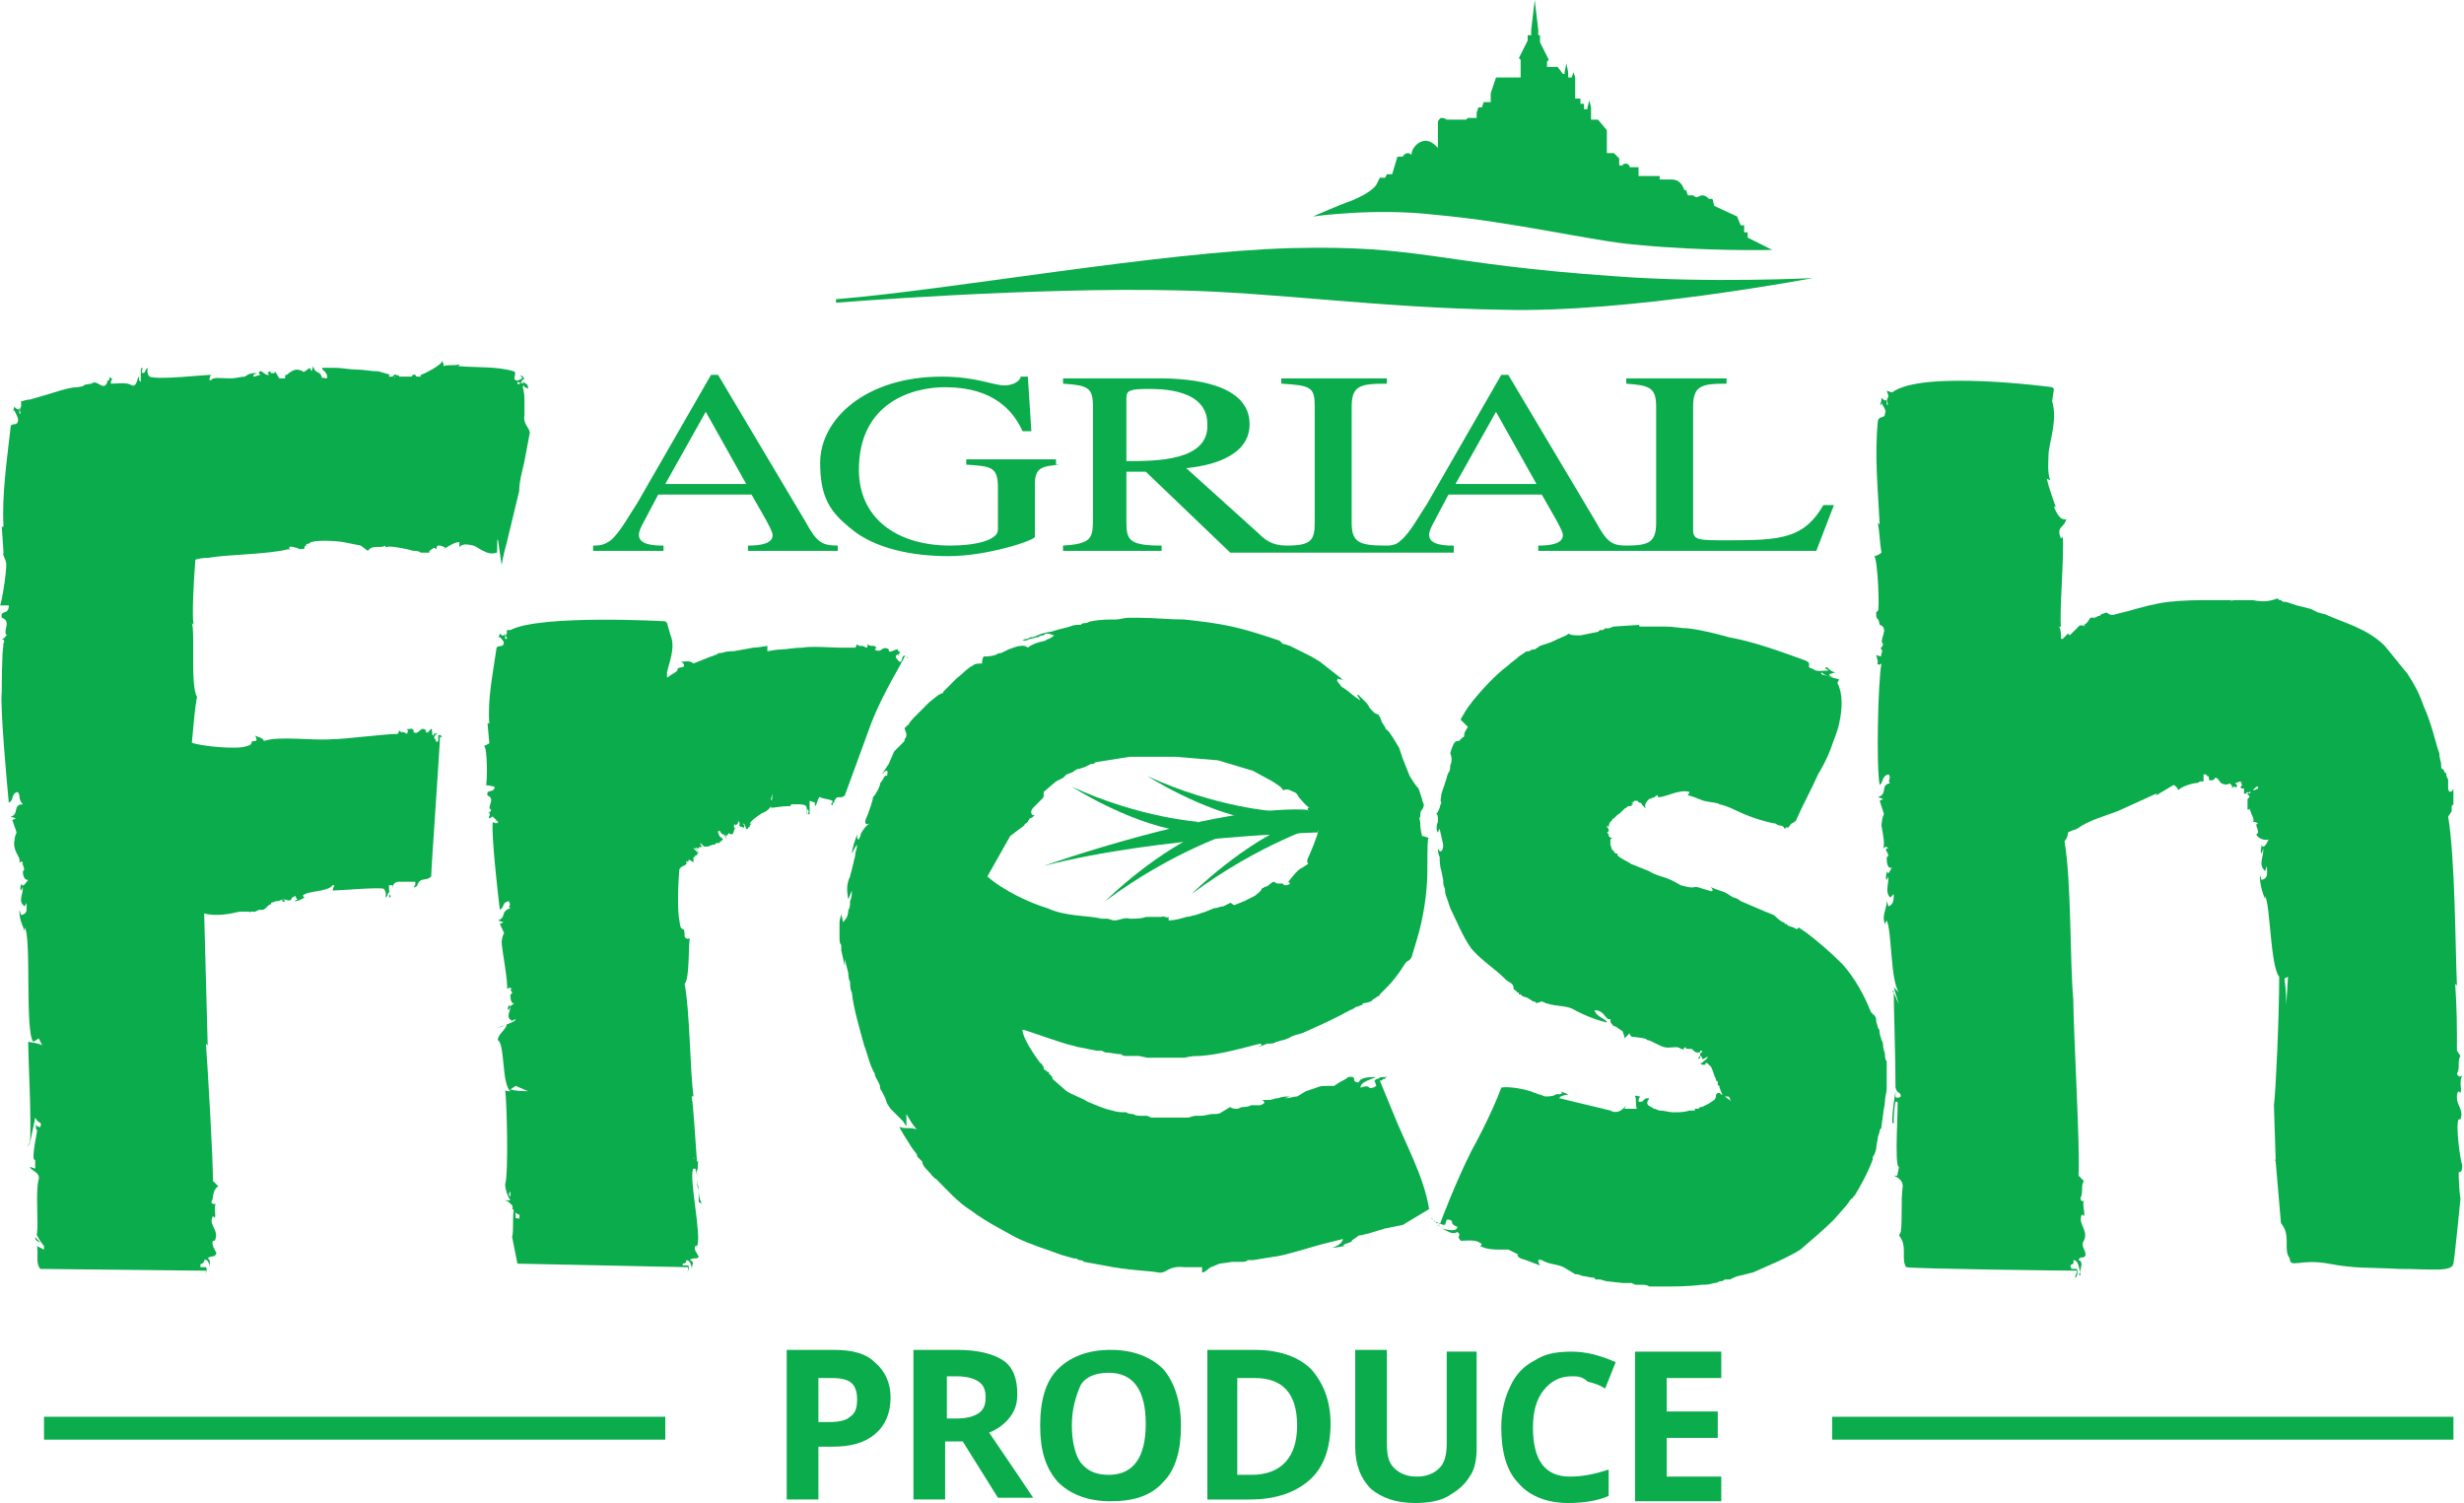
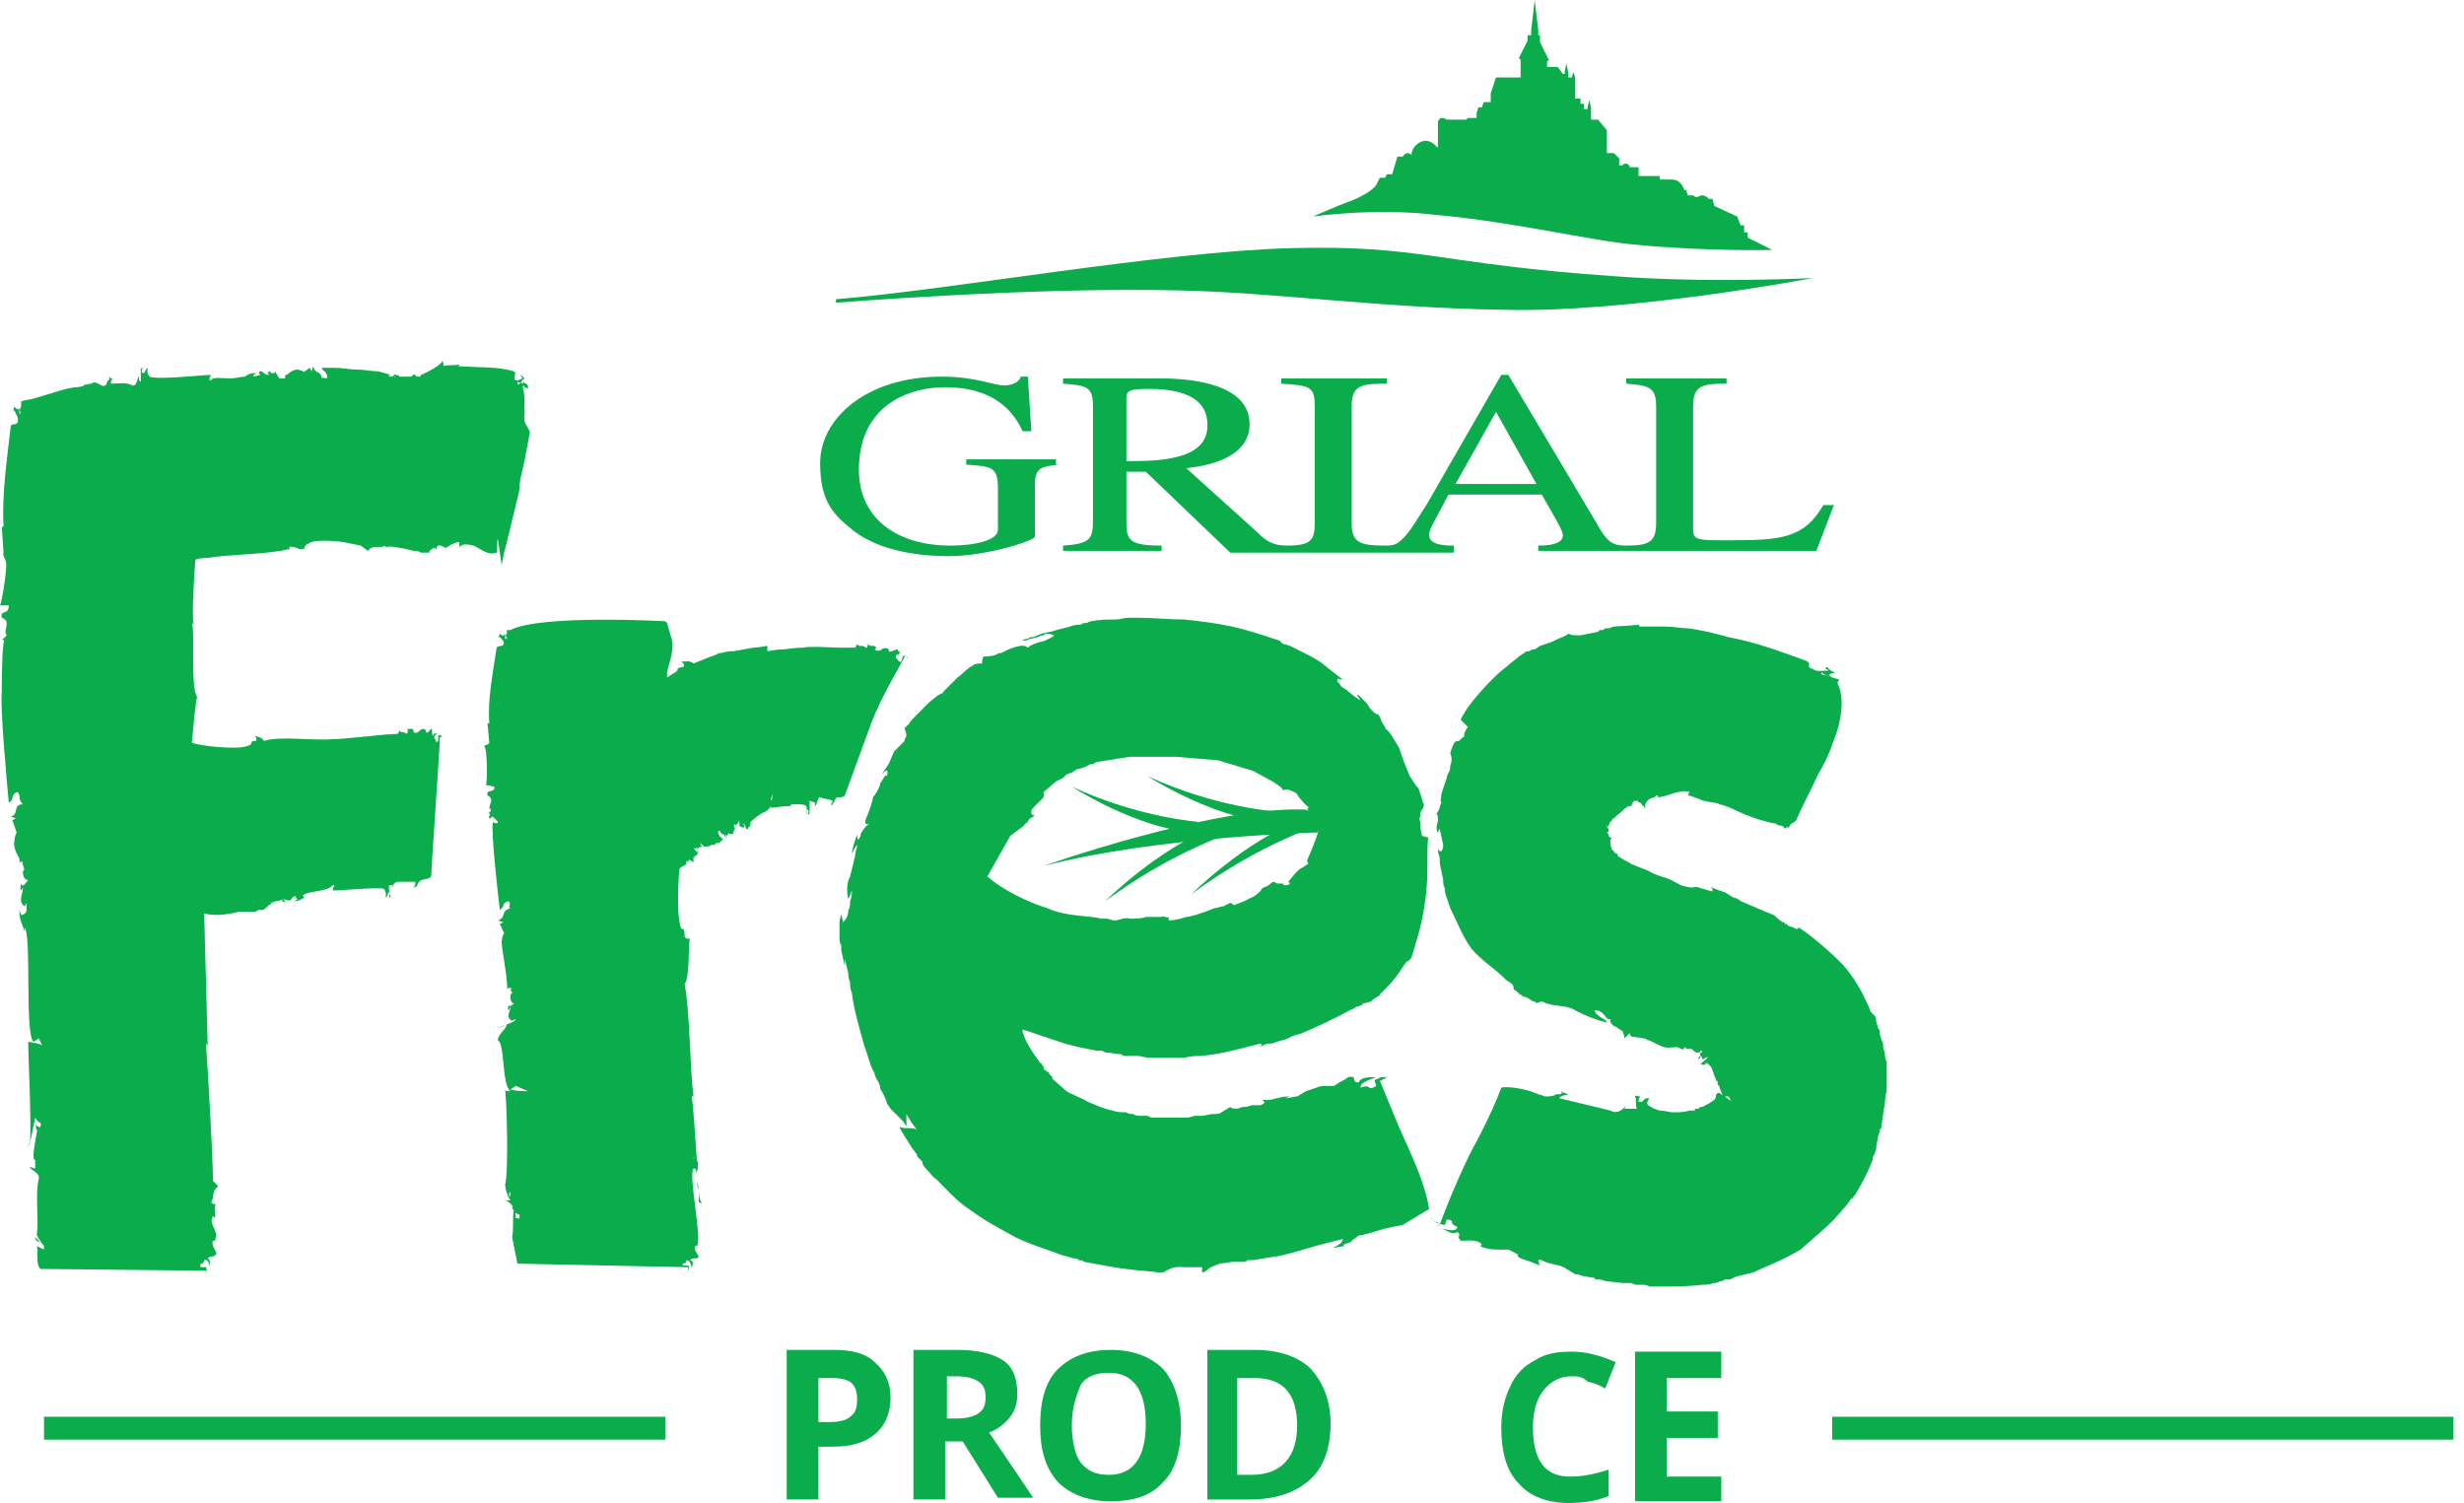
<svg xmlns="http://www.w3.org/2000/svg" version="1.1" id="Layer_1" x="0px" y="0px" viewBox="0 0 140 85.4" style="enable-background:new 0 0 140 85.4;" xml:space="preserve">
  <style type="text/css"> .st0{fill:#0AAC4B;} </style>
  <g>
    <g>
-       <path class="st0" d="M37.8,27.5l2.3-4.1l2.3,4.1H37.8z M47.6,31c-0.9,0-1.2-0.2-1.8-1.3l-5-8.4h-0.4l-4.2,7.3 c-0.4,0.6-1,1.7-1.5,2.1c-0.4,0.3-0.7,0.3-1,0.3v0.3h4V31c-0.4,0-1.4,0-1.4-0.6c0-0.2,0.1-0.4,0.2-0.6l0.9-1.7h5.3l0.8,1.4 c0.1,0.2,0.4,0.7,0.4,0.9c0,0.5-0.7,0.6-1.4,0.6v0.3h5.1V31z" />
      <path class="st0" d="M60.2,26.4c-0.9,0.1-1.4,0.1-1.4,1.1v3c0,0.2-2.7,1.1-4.9,1.1c-2,0-4.2-0.4-5.6-1.6c-1.1-0.9-1.7-1.7-1.7-3.7 c0-2.5,2.6-4.9,6.9-4.9c2,0,2.9,0.5,3.6,0.5c0.2,0,0.8-0.1,0.9-0.5h0.4l0.2,3.1h-0.5c-0.5-1.1-1.6-2.5-4.4-2.5 c-1.9,0-4.9,0.9-4.9,4.7c0,2.7,2.1,4.3,5.2,4.3c1.4,0,2.7-0.3,2.7-0.9v-2.4c0-1.2-0.4-1.2-1.8-1.3v-0.3h5.1V26.4z" />
      <path class="st0" d="M103.6,28.7c-1.1,1.9-2.4,2-5.4,2c-1.7,0-2,0-2-0.6v-7c0-1.2,0.5-1.3,1.9-1.3v-0.3h-5.7v0.3 c1.3,0.1,1.7,0.2,1.7,1.3v6.6c0,1.1-0.4,1.3-1.7,1.3c-0.8,0-1.1-0.2-1.7-1.3l-5-8.4h-0.4l-4.2,7.3c-0.4,0.6-1,1.7-1.5,2.1 C79.3,31,79,31,78.7,31c-1.5,0-1.9-0.2-1.9-1.3v-6.6c0-1.2,0.5-1.3,2-1.3v-0.3h-6v0.3c1.7,0.1,1.9,0.2,1.9,1.3v6.6 c0,1-0.2,1.3-1.6,1.3c-0.8,0-1.2-0.3-1.6-0.7l-4.1-3.7c1-0.1,3.6-0.5,3.6-2.5c0-2.3-3.3-2.6-5.1-2.6h-5.5v0.3 c1.4,0.1,1.7,0.2,1.7,1.3v6.4c0,1.1-0.1,1.4-1.7,1.5v0.3h5.6V31C64.2,31,64,30.7,64,29.7v-2.9l1.1,0l4.8,4.6h12.7V31 c-0.4,0-1.4,0-1.4-0.6c0-0.2,0.1-0.4,0.2-0.6l0.9-1.7h5.3l0.8,1.4c0.1,0.2,0.4,0.7,0.4,0.9c0,0.5-0.7,0.6-1.4,0.6v0.3h15.8l1-2.6 H103.6z M64,26.2v-3.6c0-0.4,0.2-0.5,1.2-0.5c0.8,0,3.4,0,3.4,2C68.7,26.2,65.7,26.2,64,26.2 M82.7,27.5l2.3-4.1l2.3,4.1H82.7z" />
      <path class="st0" d="M47.5,17c6.3-0.5,18.5-2.7,25.8-2.9c7.5-0.2,8.3,0.9,18.5,1.6c5.3,0.4,11.2,0.1,11.2,0.1s-10.5,2-17.6,1.8 c-7-0.1-13.1-1-18.5-1.1c-8.2-0.2-19.4,0.7-19.4,0.7V17z" />
      <path class="st0" d="M88.9,4.1l0.1-0.5l0.1,0.5v0.3l0.2,0l0.1-0.3l0.1,0.3v1.2h0.3v0.3H90v0.3h0.2V6.1l0.1-0.4l0.1,0.4v0.7l0.4,0 l0.5,0.6v1.3h0.4L92,9v0.4h0.2c0-0.1,0.1-0.1,0.2-0.1c0.1,0,0.2,0.1,0.2,0.2h0.5V10h0.1H94h0.3v0.2H95c0.4,0,0.6,0.3,0.7,0.6h0.1 l0.1,0.3h0.3c0,0,0.1,0.1,0.2,0.1c0,0,0,0,0,0c0,0,0,0,0,0c0.1,0,0.2-0.1,0.3-0.1c0.2,0,0.3,0.1,0.4,0.2h0.2l0.1,0.4l1.3,0.6 l0.2,0.5h0.2v0.4h0.2v0.3l0.2,0.1l1.2,0.6c0,0-3.7,0.1-7.8-0.3c-2.4-0.2-6.9-1.3-11.4-1.7c-3.4-0.4-6.9,0.1-6.9,0.1 s1.6-0.7,2.2-0.9c1.2-0.5,1.4-0.9,1.4-0.9l0.2-0.4h0.3l0.1-0.2h0.3l0.3-1h0.3c0,0,0.1-0.2,0.3-0.2c0.1,0,0.2,0.1,0.2,0.1 c0,0,0,0,0,0c0-0.4,0.4-0.8,0.8-0.8c0.2,0,0.4,0.1,0.6,0.3c0.1,0.1,0.1,0.1,0.1,0.1V6.9c0,0,0.1-0.2,0.2-0.2 c0.2,0,0.3,0.1,0.3,0.1l1.1,0l0.1-0.1h0.5V6.4l0.1-0.3h0.2l0.1-0.3h0.4V5.3l0.3-0.9h1.4v-1l-0.1-0.1l0.5-1V2h0L87,2V1.7L87.2,0 l0.2,1.7V2l0.1,0h0v0.4l0.5,1l-0.1,0.1v0.3h0.6l0.3,0.4H88.9z" />
      <path class="st0" d="M30.1,24.6l-0.3,1.6c-0.1,0.5-0.3,1.1-0.3,1.7l-0.7,2.9c-0.2,0.7-0.3,1.3-0.3,1.3l-0.2-1.4 c-0.1-0.3,0,0.9-0.1,0.7c-0.5,0.2-1-0.3-1.3-0.4c-0.1,0-0.6-0.2-0.8,0.1v-0.3c-0.3,0-0.7,0.3-0.9,0.4l0.1-0.1 c-0.1,0-0.5-0.3-0.5,0.1c-0.2-0.1-0.1-0.1-0.4,0.1v0.1h-0.5c-0.1-0.1-0.3-0.1-0.4-0.1l-0.4-0.1c-0.5-0.1-1-0.2-1.2-0.1V31 c-0.3,0.2-0.7-0.1-1,0.3L20.5,31l-1-0.2c-0.7-0.1-1.5-0.1-1.8,0c-0.1,0-0.1,0.1-0.2,0.1c-0.1,0-0.1,0-0.1,0.1 c-0.1,0-0.1,0.1-0.1,0.1c0,0.1,0,0.1-0.3,0.1c-0.1-0.1-0.7-0.2-0.5-0.1c-0.2-0.1,0.1,0.3-0.1,0.1c-1.1,0.3-3.5,0.3-4.6,0.5 c-0.1,0-0.4,0-0.7,0.1c-0.1,1.3-0.2,3.2-0.1,3.7l-0.1-0.1c0.2,0.5-0.1,3.6,0.3,4.2c-0.1,0.4-0.2,1.5-0.3,2.6 c0.5,0.2,2.6,0.4,3.1,0.2c0.5-0.1,0.1-0.3,0.5-0.3c0.1,0,0.1-0.1,0-0.3c0.2,0.1,0.4,0.1,0.5,0.3c0.9-0.3,2.8,0,3.9-0.1 c0.7,0,3-0.3,3.7-0.3l0.1-0.2c0.1,0.2,0.2,0,0.4,0.2c0.1-0.1,0.1-0.2,0-0.3c0.1,0.1,0.3-0.1,0.4,0.1v0.1c0.3,0.2,0.4-0.4,0.7-0.1 v0.1c0.1,0.1,0.2-0.1,0.3-0.2c0.1,0.1,0,0.3,0.1,0.4c0.1-0.2,0.1-0.1,0.3-0.1c-0.1,0-0.3,0.1-0.2,0.3c0.1-0.1,0,0.3,0.2,0.1v-0.3 c0.1-0.1,0.2,0,0.2,0.1c0,0-0.1,0-0.1-0.1c0,0.6-0.5,7.5-0.5,8c-0.3,0.3-0.6,0-0.8,0.5c0.1,0.1-0.2,0-0.1,0.2 c0-0.1-0.1-0.1-0.1-0.1c0.1-0.1,0.1-0.1,0.1-0.3h-0.9c-0.1,0-0.2,0-0.3,0.1c-0.1,0.1-0.1,0.3-0.1,0.3v-0.2h-0.2 c0,0.2,0,0.5,0.1,0.6c0,0.1-0.1,0.1-0.1,0.1c0-0.1,0.1-0.2,0-0.3c-0.1,0,0,0.2-0.2,0.3c0,0,0.1-0.3-0.1-0.5 c-0.3-0.1-2.5,0.1-2.9,0.1c0,0,0-0.1,0.1-0.3h-0.1c-0.3,0.4-1.5,0.3-1.7,0.6l0.1,0.1c-0.2,0.1-0.3,0.2-0.6,0.2l0.2-0.1 c-0.1-0.1-0.1-0.1-0.1-0.2l-0.2,0.1c-0.1,0.3-0.3,0.1-0.5,0.1l0.1,0.1c-0.1,0.1-0.1,0-0.2,0c0.1-0.1,0.1-0.1,0.1-0.1l-0.3,0.1 h-0.1l-0.3,0.1v0.1c-0.1-0.1-0.3,0.3-0.5,0.3h-0.2l-0.2,0.1h-0.3v0.1c0,0,0-0.1-0.1-0.1h-0.5c-0.4,0.1-1.3,0.3-2,0.1l0.2,7.5 l-0.1-0.1c0.1,1.3,0.4,6.5,0.4,7.8l0.3,0.3C12,67.7,12.2,68,12,68.3c0.1,0.2,0.3,0.1,0.3,0c-0.2,0.3,0,0.7-0.1,0.9l-0.1-0.1 c-0.3,0.5,0.4,0.8,0.1,1.4h-0.1c-0.1,0.2,0.1,0.5,0.2,0.7c-0.1,0.3-0.3,0.1-0.5,0.3c0.2,0.1,0.1,0.3,0.1,0.5 c0-0.2-0.1-0.5-0.3-0.4c0,0.3-0.3,0.1-0.2,0.4h0.3c0.1,0.1,0,0.4-0.1,0.5c0.1-0.1,0.1-0.2,0.1-0.3c-0.6,0-8.8-0.1-9.4-0.1 c-0.3-0.3-0.1-0.9-0.2-1.3L2.5,71v-0.2c-0.1-0.1-0.5-0.7-0.4-0.7C2.2,69.4,2,67.7,2.2,67c0.1-0.4-0.5-0.5-0.5-0.7l0.3,0.1v-0.5 C1.7,66,2.2,64,2.1,64.2c-0.1,0,0-0.1-0.1-0.3c0.1,0.1,0.3,0.2,0.3,0.1c0.1-0.3-0.1-0.1-0.3-0.5c0,0.1-0.2,0.9-0.3,1.5 c0.1-1.3-0.1-5-0.1-5.8c0.1,0,0.7,0.1,0.8,0.2l-0.2-0.4l-0.3,0.2c-0.5-0.5-0.1-6-0.5-6.5v0.2c-0.2-0.5-0.3-0.7-0.3-1.2l0.1,0.3 c0.4-0.1,0.3-0.3,0.3-0.7l-0.1,0.2c-0.4-0.3-0.1-0.6-0.1-1.1l-0.1,0.2c-0.1-0.1,0-0.3,0-0.4c0.1,0.3,0.3-0.1,0.4-0.2 c-0.3,0-0.3-0.4-0.3-0.5c0.2-0.1-0.1-0.4,0-0.5c-0.1-0.1-0.1,0-0.2,0c0.1-0.3-0.3-0.5-0.3-1.1c0.1-1,0.3-0.1-0.1-1.3l0.2-0.1 l-0.3-0.1c0.5-0.1,0.1-0.7,0.7-0.7C1,45.4,1.2,45.2,1,45c-0.4,0.1-0.2,0.5-0.5,0.6c-0.1-1-0.5-5.4-0.4-6.3c0,0.1,0-2.4,0.1-2.6 H0.2c-0.1-0.1,0.2-0.3-0.1-0.4c0.2,0,0.2-0.2,0.3-0.2c-0.3-0.2,0.3-0.8-0.3-1c-0.1-0.5,0.4-0.1,0.4-0.7H0c0.1-0.1,0.5-2.6,0.3-2.5 c0.1,0-0.2-0.4-0.1-0.5l-0.1-1.5c0,0,0,0.1,0.1,0c-0.1-1.8,0.2-3.8,0.4-5.6C0.6,24,0.9,24.2,1,24c0.1-0.2-0.1-0.5-0.2-0.7 c-0.1,0.1-0.1,0.1-0.1,0.1c0.1-0.1,0.1-0.3,0.1-0.3c0.1,0.1,0.3,0.3,0.3,0v0.4c0.2,0-0.1-0.1,0.1-0.4v-0.3c0.1,0,0.3-0.1,0.5-0.1 l0.7-0.2c0.7-0.2,1.5-0.5,2-0.5c0.7-0.1,0-0.1,0.8-0.2c0.3-0.3,0.7,0.5,0.9-0.1c-0.1-0.1,0.2,0,0.1-0.3c0.1,0.1,0.1,0.1,0.2,0.1 c-0.1,0.1-0.1,0.2-0.1,0.3c0.4,0,0.9-0.1,1.2,0.1c0.3,0.1,0.3-0.5,0.4-0.5v0.2L8,21.7C8,21.4,8,21.1,8,21c0-0.1,0.1-0.1,0.1-0.1 c0,0.1-0.1,0.2,0,0.3c0.2,0,0.1-0.2,0.3-0.3c0,0-0.1,0.3,0.1,0.5c0.5,0.2,3-0.1,3.5-0.1c0,0-0.1,0.1-0.1,0.3H12 c0.1-0.2,0.6-0.1,1.1-0.1c0.3,0,0.6-0.1,0.8-0.1c0.3-0.2,0.4-0.2,0.7-0.2l-0.2,0.1v0.1c0.1,0,0.3-0.1,0.4-0.1l-0.1-0.1 c0.1-0.3,0.3,0.1,0.5,0.1h0.1l-0.1-0.1c0.1-0.1,0.1-0.1,0.2-0.1c-0.1,0.1,0,0.1,0.1,0.1h0.1c0-0.3,0.2,0.3,0.3,0.3h0.3v-0.2 c0.1,0.1,0.3-0.3,0.7-0.3c0.6,0.1,0.1,0.3,0.7-0.1l0.1,0.2l0.1-0.3c0.1,0.5,0.4,0.2,0.5,0.7c0.1-0.1,0.1,0,0.2,0 c0.1,0,0.1-0.1,0.1-0.1c-0.1-0.4-0.3-0.3-0.3-0.5h0.8c0.3,0,0.8,0.1,1.2,0.1c0.4,0,0.8,0.1,1.2,0.1l0.7,0.2c-0.1,0-0.1,0-0.1,0.1 h0.2l0.1-0.1c0.1-0.1,0.1,0.1,0.2,0l0.1,0.1h0.7c0-0.1,0.1-0.1,0.1-0.1c0.1-0.1,0.1,0.1,0.2,0.1h0.2v-0.1c0.1,0,1.3-0.6,1.2-0.8 c0.1,0.1,0.1,0.2,0.1,0.3c0.3-0.1,0.6,0,0.9-0.1c0,0.1-0.1,0.1-0.1,0.1c1.1,0.1,2.2,0,3.2,0.3c0.2,0.1-0.1,0.4,0.1,0.5 c0.1,0.1,0.3-0.1,0.4-0.1c-0.1-0.1-0.1-0.1-0.1-0.2l0.2,0.2c-0.1,0.1-0.3,0.2-0.1,0.3l-0.3-0.1c0,0.3,0.1,0,0.3,0.1h0.1l-0.1,0.2 c0.1,0.3,0.1,0.6,0.1,1v0.6C29.7,24.1,30.1,24.3,30.1,24.6 M1,48.9L1,48.9L1,48.9z M1.6,65.2L1.6,65.2C1.6,65.4,1.6,65.4,1.6,65.2 M1.6,65.2c0-0.1,0-0.2,0.1-0.3C1.6,65.1,1.6,65.2,1.6,65.2 M2,70.3c0.1,0.1,0.2,0.2,0.3,0.3C2,70.5,2,70.4,2,70.3 M22.4,21.5 c0-0.1,0.1-0.1,0.1-0.1C22.4,21.4,22.4,21.4,22.4,21.5 M29.8,22l-0.1-0.3c0.1,0,0.1,0.1,0.2,0.1c0.1,0.1,0.1,0.1,0.1,0.3 C29.9,22,29.8,22,29.8,22" />
      <path class="st0" d="M28.8,58.2L28.8,58.2c0.3-0.1,0.5-0.2,0.5-0.3L29.1,58c-0.4-0.2-0.1-0.5-0.1-0.8l-0.1,0.2 c-0.1-0.1,0-0.2,0-0.3c0.1,0.2,0.2-0.1,0.4-0.1c-0.3,0.1-0.3-0.3-0.3-0.5c0.3-0.1-0.2-0.3,0.1-0.3c-0.1-0.1-0.2-0.1-0.3,0 c0.1-0.3-0.3-2.3-0.3-2.7c0.1-0.8,0.3-0.1-0.1-1l0.2-0.1l-0.3-0.1c0.5-0.2,0.1-0.5,0.7-0.7c-0.2-0.1,0.1-0.1-0.1-0.4 c-0.4,0.1-0.2,0.3-0.5,0.5c-0.1-0.8-0.5-4.3-0.4-5c0.1,0.1,0.3,0.1,0.3,0L28,46.4c-0.1,0-0.1,0.1-0.2,0.1 c-0.1-0.1,0.2-0.3-0.1-0.3c0.1,0,0.2-0.1,0.2-0.2c-0.3-0.1,0.3-0.6-0.2-0.8c-0.1-0.4,0.4-0.1,0.4-0.5l-0.5-0.1 c0.1,0,0.1-2.2-0.1-2.2c0.1-0.1,0.3-0.1,0.3-0.2l-0.1-1.1h0.1c-0.1-1.4,0.2-2.8,0.4-4.2c0-0.3,0.4-0.1,0.4-0.3 c0.1-0.1-0.1-0.3-0.2-0.4c-0.1,0-0.1,0.1-0.1,0.1l0.1-0.3c0.1,0.1,0.2,0.2,0.3,0v0.3c0.3,0-0.1-0.1,0.1-0.3v-0.2H29 c1.7-0.9,8.8-0.5,8.8-0.5l0.1,0.1l0.2,0.7c0.3,0.7-0.1,1.6-0.2,2.1v0.3l0.3-0.2c0.6-0.3,0-0.3,0.6-0.4c0.1,0,0.1-0.2-0.1-0.3 c0.2,0,0.5-0.1,0.7,0.1l0.5-0.2l0.5-0.2c0.1,0,0.2-0.1,0.3-0.1c0.1-0.1,0.2-0.1,0.3-0.1c0.3-0.1,0.5-0.1,0.7-0.1l1.1-0.2 c0.3,0,0.7-0.1,0.8-0.1V37c0.1,0,0.5-0.1,0.8-0.1c0.3,0,0.7-0.1,1.2-0.1c0.4-0.1,1.8,0,2.1,0h0.9l0.1-0.2c0.1,0.1,0.1,0.1,0.2,0.1 c0.1,0,0.2,0,0.3,0.1c0.1,0,0.1-0.1,0.1-0.2c0.1,0.1,0.2,0.1,0.3,0.1c0.1,0,0.1,0,0.2,0.1l-0.1,0.1c0.1,0.1,0.3,0.1,0.4,0 c0.1-0.1,0.3-0.1,0.4,0v0.1c0.1,0.1,0.3-0.1,0.5-0.1c0.1,0.1-0.1,0.3,0.1,0.4C50.9,37,51,37,51.1,37c0,0.1,0.1,0.1,0.1,0.1h-0.1 c0,0,0,0.1-0.1,0.1c-0.1,0-0.1,0.1-0.1,0.2c0.1,0,0.1,0.1,0.1,0.1l0.1,0.1h0.1l0.1-0.3c0.1-0.1,0.1,0,0.2,0l0.1,0.1h0.1 c0,0.1,0.1,0.1,0.1,0.1s-0.1,0-0.1-0.1h-0.1c-0.1,0-0.1-0.1-0.1-0.1h-0.1c-0.1,0.3-1.2,2-1.9,3.8l-1.5,4.1 c-0.1,0.1-0.2,0.1-0.3,0.1h-0.1c-0.1,0-0.1,0.1-0.2,0.2c0.1,0.1-0.1,0-0.1,0.3c0-0.1-0.1-0.1-0.1-0.1c0.1-0.1,0.1-0.1,0.1-0.2 c-0.2-0.1-0.5-0.1-0.7-0.2c-0.1-0.1-0.2,0.5-0.3,0.5v-0.2L46,45.5v0.7c0,0.1,0,0-0.1,0.1c0-0.1,0.1-0.2,0-0.3 c-0.1,0,0,0.1-0.1,0.3c0-0.1,0.1-0.3,0-0.5c-0.1-0.1-0.3-0.1-0.5-0.1h-0.3c-0.1,0,0,0-0.1,0.1c-0.5,0-0.9,0.1-1.1,0.1 c0-0.1,0.1-0.7,0.1-0.8l-0.1,0.3l0.1,0.2c-0.1,0.3-0.3,0.5-0.6,0.6c-0.3,0.2-0.6,0.4-0.7,0.6h0.1l-0.1,0.1v0.1 c-0.1,0-0.1,0-0.1,0.1c-0.1,0-0.1,0-0.2,0.1l0.1-0.1c-0.1-0.3-0.1-0.3-0.2-0.3l0.1,0.1c0,0.1-0.1,0.2-0.1,0.1 c-0.1,0-0.1-0.1-0.1,0l0.1,0.1C42,46.9,42,46.9,42,46.9c0.1-0.2-0.1-0.2-0.1-0.4c0.1,0.3,0,0.3-0.1,0.4c-0.1-0.2-0.1,0.1-0.1,0.1 c0.1,0.1,0.1,0.1,0.1,0.1c-0.1-0.1-0.1,0.3-0.2,0.3c-0.3,0-0.1-0.2-0.3,0.1l-0.1-0.1l0.1,0.3c-0.1-0.2-0.2-0.3-0.2-0.3 c-0.1,0-0.1,0-0.2-0.2c0,0.1-0.1-0.1-0.1,0.1c0.1,0.3,0.1,0.2,0.3,0.4c0,0-0.1,0-0.1,0.1c-0.1,0-0.1,0-0.1,0.1h-0.2 c-0.1,0.1-0.1,0.1-0.2,0.1c-0.1,0-0.2,0.1-0.3,0.1h-0.2l-0.2-0.2v0.1l0.1,0.1c0,0.1-0.1-0.1-0.1,0.1c0-0.1-0.1-0.1-0.1-0.1 c0.1,0.1,0,0.1-0.1,0.1c-0.1-0.1-0.1,0,0.1,0.2c0,0.1-0.2-0.3-0.3-0.2l0.3,0.3c-0.1,0-0.1,0-0.1,0.1h-0.1c0,0.1,0,0.1-0.1,0.1v0.3 l-0.3-0.2c0.1,0.1,0.1,0.1,0,0.1v0.1l-0.1-0.1L39,49.1c-0.1,0.1-0.3,0.1-0.4,0.3c-0.1,1.2-0.1,2.4,0,2.9c0.1,0.9,0.3,0.1,0.3,0.9 c0,0.1,0.2,0.2,0.3,0.1c-0.1,0.3,0,2.3-0.3,2.6c0.3,1.6,0.3,4.8,0.5,6.4h-0.1c0.1,0.6,0.2,2.3,0.3,3.7c0.1,0,0.1-0.1,0.1-0.1 c-0.1,0.2,0,0.5-0.1,0.6V67c0-0.2,0-0.4-0.1-0.6h-0.1c-0.3,0.4,0.5,3.9,0.2,4.4h-0.1c-0.1,0.2,0.1,0.4,0.2,0.6 c-0.1,0.2-0.3,0-0.5,0.2c0.3,0.1,0.1,0.3,0.1,0.5c0-0.2-0.1-0.5-0.3-0.5c0,0.3-0.3,0.1-0.2,0.3h0.3c0.1,0.1,0,0.4-0.1,0.4 c0.1,0,0.1-0.1,0.1-0.3c-0.6,0-9.2-0.2-9.7-0.2l-0.3-1.5c0.1-0.5,0-1.1,0.1-1.6l-0.1-0.3c0,0.1,0.1,0.1,0.1,0.2v0.1 c0.1,0.2,0.1,0.3,0.1,0.5c0.1,0,0.2,0.1,0.2,0c0.1-0.3-0.1-0.1-0.3-0.4c0,0,0-0.1-0.1-0.1c0.1-0.2-0.1-0.3-0.2-0.4 c-0.1-0.1-0.3-0.1-0.3-0.1H29c-0.2-0.3-0.3-0.7-0.3-0.9c0.2-0.6,0.1-4.7,0-5.4c0,0.1,0.1,0.1,0.3,0.1c-0.5-0.4-0.3-2.6-0.7-2.9 v0.1C28.2,58.8,28.7,58.6,28.8,58.2c-0.2,0.1-0.4,0.2-0.5,0.2L28.8,58.2z M29,68v-0.3C28.9,67.8,28.9,67.9,29,68 M29,61.9 c0.3,0.1,0.8,0.1,1,0.1l-0.7-0.3L29,61.9z M39.4,65.8c0.1,0.1,0.1,0.1,0.1,0.1C39.4,65.8,39.4,65.7,39.4,65.8 M39.7,67.6 c0-0.2-0.1-0.3-0.1-0.6C39.6,67.2,39.6,67.4,39.7,67.6 M39.7,67.6c0,0.4,0.1,0.7,0.2,0.8l-0.2-0.1V67.6z M39.9,68.4L39.9,68.4 C39.9,68.4,39.9,68.4,39.9,68.4 M41.6,46.9L41.6,46.9L41.6,46.9z" />
      <path class="st0" d="M81.1,49.5c0,1.1-0.2,2.6-0.6,3.9c-0.1,0.3-0.2,0.7-0.3,1c-0.2,0.3-0.2,0.1-0.4,0.4c-0.3,0.5-0.7,1-1,1.3 l-0.3,0.3c0,0-0.1,0.1-0.1,0.1c0,0.1-0.1,0.1-0.1,0.1L78,56.8l-0.1,0.1c-0.3,0.1-0.4,0.1-0.4,0.1s-0.1,0-0.1,0.1 c-0.1,0-0.2,0.1-0.3,0.1c-0.1,0-0.1,0.1-0.4,0.2c-0.9,0.5-1.8,0.9-2.7,1.3c-0.3,0.1-0.5,0.1-0.8,0.3c-0.1,0-0.2,0.1-0.3,0.1 c-0.1,0-0.3,0.1-0.4,0.1c-0.1,0.1-0.3,0.1-0.5,0.1l-0.5,0.2c0.1-0.1,0.3-0.1,0.1-0.2c-1.2,0.3-2.2,0.6-3.4,0.7 c-0.3,0-0.5,0-0.9,0.1h-2.1l-0.5-0.1h-0.7c-0.1,0-0.2,0-0.3-0.1c-0.3,0-0.6-0.1-0.9-0.1l-0.2-0.1h-0.3l-0.5-0.1l-0.5-0.1 c-0.1,0-0.3-0.1-0.4-0.1c-0.5-0.1-2.4-0.8-2.8-0.9c0,0-0.1,0.4,1,1.9c0.1,0,0.1,0.1,0.1,0.1c0.1,0.1,0.1,0.1,0.1,0.2 c0,0,0,0.1,0.1,0.1c0,0,0.1,0.1,0.1,0.1c0.1,0,0.1,0,0.1,0.1l0.1,0.1c0.1,0.1,0.1,0.1,0.1,0.2l0.8,0.7c0.3,0.2,0.9,0.4,1.2,0.6 c0.5,0.2,0.9,0.4,1.4,0.5c0.3,0.1,0.5,0.1,0.8,0.1c0.1,0.1,0.3,0.1,0.4,0.1c0.1,0.1,0.3,0.1,0.5,0.1h0.2c0.1,0,0.1,0,0.3,0.1h2.1 c0.1,0,0.3-0.1,0.4-0.1h0.3c0.3,0,0.5-0.1,0.7-0.1c0.2,0,0.4,0,0.5-0.1l0.5-0.3c0.1,0.1,0.3,0.1,0.4,0.1c0.1,0,0.2-0.1,0.3-0.1 c0.1,0,0.3,0,0.5-0.1h0.5c0.3-0.1,0.3-0.2,0.1-0.3h0.4c0.2,0,0.3-0.1,0.5-0.1c0.3-0.1,0.5-0.1,0.7-0.1L73,62.4 c0.3,0,0.5-0.1,0.7-0.1l0.5-0.3l0.6-0.2c0.2-0.1,0.4-0.1,0.7-0.1h0.3l0.3-0.2c0.2-0.1,0.4-0.2,0.5-0.3c0.6-0.1,0.1,0.3,0.6,0.3 c0.1-0.3,0.6-0.3,1-0.3c-0.5,0.2-0.9,0.3-0.9,0.6c0.3-0.1,0.4-0.1,0.5,0c0,0,0.1,0.1,0.4-0.1l-0.1-0.3c0.1-0.1,0.1-0.1,0.2-0.1 c0.1-0.1,0.2-0.1,0.3-0.1h0.1c0.1,0,0.1-0.1,0.1,0c0,0-0.1,0-0.1,0.1h-0.1c-0.1,0.1-0.1,0.1-0.2,0.1l0.7,1.7 c0.7,1.8,1.8,3.7,2.1,5.6l-1.5,0.9l-1,0.2l-1,0.3c-0.1,0-0.3,0.1-0.5,0.1c-0.1,0.1-0.3,0.2-0.4,0.3c0.1,0.1-0.7,0.2-0.4,0.3 c-0.1,0-0.5,0.1-0.7,0.1c0.3-0.1,0.6-0.3,0.6-0.5l-1.2,0.3c-0.4,0.1-2.3,0.7-2.7,0.7l-1.2,0.2h-0.3c-0.1,0.1-0.3,0.1-0.3,0.1H70 l-0.7,0.1L68.8,72c-0.2,0.1-0.3,0.3-0.5,0.3v-0.3h-1c-1-0.1-1,0.4-1.5,0.3c-0.5-0.1-1.6-0.1-3.1-0.4l-1.1-0.2 c-0.1-0.1-0.2-0.1-0.3-0.1c-0.1-0.1-0.2-0.1-0.3-0.1l-0.7-0.2c-0.8-0.3-1.8-0.6-2.6-1c-0.9-0.5-1.7-0.9-2.5-1.5 c-0.8-0.5-1.4-1.2-2-1.8c-0.2-0.1-0.3-0.3-0.5-0.5c-0.1-0.1-0.3-0.3-0.3-0.5l-0.2-0.2c-0.1-0.1-0.1-0.1-0.1-0.2l-0.3-0.4 c-0.3-0.5-0.6-0.9-0.7-1.2c0.1,0.1,0.3,0.1,0.5,0.1c0.1,0,0.4,0,0.5,0.1l-0.3-0.4l-0.3-0.5V64l-0.2-0.3l-0.3-0.3L50.6,63l-0.2-0.3 l-0.1-0.3L50.1,62c-0.1-0.1-0.1-0.2-0.1-0.3c-0.1-0.3-0.3-0.5-0.3-0.7c-0.3-0.5-0.4-1.1-0.6-1.6c-0.3-1.1-0.6-2.1-0.7-3 c-0.1-0.2-0.1-0.4-0.1-0.6c-0.1-0.2-0.1-0.4-0.1-0.5l-0.2-0.8v0.4L47.8,54v-0.3c-0.1-0.1-0.1-0.3-0.1-0.4v-0.8 c0-0.1,0-0.3,0.1-0.5v-0.1l0.1,0.5c0.2-0.2,0.3-0.4,0.3-0.7c0.1-0.1,0.1-0.3,0.1-0.5c0.1-0.2,0.1-0.4,0.1-0.6l-0.2,0.5 c-0.1-0.5-0.1-0.9,0.1-1.3c0-0.1,0.1-0.3,0.1-0.4l0.1-0.4c0-0.1,0.1-0.3,0.1-0.5c0-0.1,0.1-0.3,0.1-0.5c-0.1,0.1-0.2,0.3-0.3,0.5 c0-0.2,0.1-0.4,0.1-0.5l0.2-0.6c0,0.2,0,0.3,0.1,0.3c0-0.1,0.1-0.1,0.1-0.3c0.1-0.2,0.3-0.5,0.5-0.6c-0.3,0.1-0.3-0.1-0.1-0.5 c0.1-0.3,0.3-0.8,0.3-1c0.1-0.1,0.3-0.4,0.4-0.7c0-0.1,0-0.1,0.1-0.2c0-0.1,0.1-0.1,0.1-0.2c0.1-0.1,0.1-0.2,0.2-0.1 c0.1-0.5-0.1-0.3-0.3-0.1l0.4-0.6l0.3-0.7l0.5-0.5c0.1-0.1,0.1-0.1,0.1-0.2c0.1-0.1,0.1-0.2,0.1-0.3l-0.1-0.3c0,0,0-0.1,0.1-0.1 c0-0.1,0.1-0.1,0.1-0.1c0.1-0.2,0.3-0.4,0.5-0.6l0.7-0.7l0.5-0.4l0.2-0.1c0.1,0,0.1-0.1,0.1-0.1l0.8-0.8c0.3-0.2,0.5-0.5,0.9-0.7 c0.1-0.1,0.3-0.1,0.5-0.1c0-0.1,0-0.3,0.1-0.4c0.2,0,0.4,0,0.7-0.1c0.1-0.1,0.3-0.1,0.3-0.1l0.4-0.2c0.5-0.2,0.9-0.3,1.1-0.1 c0.1-0.1,0.3-0.2,0.6-0.3l0.4-0.1c0.1-0.1,0.3-0.1,0.5-0.3c-0.1,0-0.2-0.1-0.4-0.1c-0.1,0-0.1,0-0.2,0.1c-0.1,0-0.2,0-0.3,0.1 c-0.2,0-0.3,0.1-0.5,0.1c-0.1,0.1-0.3,0.1-0.4,0.1c0.1-0.1,0.2-0.1,0.3-0.1c0.1-0.1,0.2-0.1,0.3-0.1l0.5-0.2 c0.1,0,0.3-0.1,0.5-0.1c0.3-0.1,0.7-0.2,1.1-0.3c0.2-0.1,0.4-0.1,0.6-0.1c0.1-0.1,0.2-0.1,0.3-0.1s0.2-0.1,0.3-0.1 c0.5-0.1,0.9-0.1,1.4-0.1c0.2,0,0.5-0.1,0.7-0.1h0.6c0.9,0,1.7,0.1,2.6,0.1c0.9,0.1,1.8,0.2,2.7,0.4c0.9,0.2,1.8,0.5,2.7,0.8 c0.1,0.1,0.1,0.1,0.1,0.1c0.1,0.1,0.1,0.1,0.2,0.1l0.3,0.1l0.6,0.3l0.6,0.3l0.5,0.3l1.4,1.1c-0.1-0.1-0.2-0.1-0.3-0.1 c-0.1-0.1-0.1,0-0.1,0c-0.1,0.1,0.1,0.2,0.2,0.4l0.3,0.2l0.5,0.4l0.3,0.2c-0.1-0.2-0.3-0.4-0.1-0.3l0.3,0.3l0.2,0.2 c0,0.1,0.1,0.1,0.1,0.2c0.2,0.2,0.3,0.4,0.6,0.4c-0.1,0-0.1,0.1,0,0.1c0,0.1,0.1,0.2,0.1,0.3c0.1,0.2,0.3,0.4,0.2,0.4 c0.2,0.1,0.3,0.3,0.5,0.6l0.3,0.5l0.1,0.3l0.1,0.3l0.2,0.5l0.2,0.5c0.2,0.3,0.3,0.5,0.5,0.7l0.2,0.6c0,0.1,0.1,0.3,0.1,0.3 c0,0.2-0.1,0.3-0.1,0.3c-0.1,0.1-0.1,0.2-0.1,0.4c-0.1,0.1,0,0.2,0,0.4c0,0.1,0,0.3,0.1,0.7c0.1,0,0.3,0.1,0.4,0.1 C81.1,47.5,81.1,48.3,81.1,49.5 M74.5,46.5v-0.2l-0.1-0.1c0-0.1,0-0.1-0.1-0.2v-0.1h0.1c-0.3-0.2-0.4-0.4-0.6-0.6 c-0.1-0.2-0.2-0.3-0.3-0.3c-0.2-0.1-0.3-0.2-0.6-0.1c-0.1-0.2-0.3-0.3-0.6-0.5l-1.1-0.6l-2-0.6L66.8,43h-2.6l-1.9,0.3 c-0.1,0-0.1,0.1-0.2,0.1H62l-0.4,0.2c-0.1,0-0.2,0.1-0.4,0.1l-0.3,0.2c-0.1,0-0.2,0.1-0.3,0.1l-0.2,0.2l-0.4,0.2l-0.7,0.6v0.2 c0,0.1,0,0.1-0.1,0.2l-0.5,0.5c-0.2,0.2-0.1,0.5,0.1,0.4l-0.1,0.1c0,0-0.1,0.1-0.2,0.1c0,0.1-0.1,0.1-0.1,0.2 c-0.1,0.1-0.2,0.1-0.2,0.2l-0.8,0.6l-1.3,2.3c0.9,0.8,2.4,1.5,3.4,1.8c1.1,0.5,2.3,0.4,3.1,0.6h0.3c0.1,0,0.3,0.1,0.4,0.1 c0.3,0,0.6-0.2,0.9-0.1c0.3,0,0.7,0,0.9-0.1H66c0.1-0.1,0.3,0.1,0.4,0v0.2c0.3,0,0.7-0.1,1-0.2c0.2,0,0.4-0.1,0.5-0.1l0.6-0.2 l0.5-0.2c0.2,0,0.3-0.1,0.5-0.1l0.4-0.2c0.1,0,0.2,0.2,0.3,0.1l0.5-0.2l0.6-0.3c0.1-0.1,0.3-0.2,0.4-0.4c0-0.1,0.2,0,0.1-0.1 c0.3,0,0.4-0.3,0.6-0.3c0.1,0.1,0.2,0.1,0.2,0.1h0.3c0,0.1,0.1,0.1,0.2,0.1c0,0,0.1,0,0.2-0.1l-0.1-0.1c0.1-0.1,0.5-0.7,0.8-0.8 l0.3-0.2c0.1,0-0.1-0.1,0-0.3c0.1-0.2,0.6-1.4,0.6-1.6C74.6,47,74.6,46.7,74.5,46.5 M75.8,70.9L75.8,70.9L75.8,70.9z" />
      <path class="st0" d="M83.1,40.7c0-0.1,0.1-0.1,0.1-0.2l0.2-0.3l0.3-0.4c0.5-0.6,1.2-1.4,2-2c0.2-0.2,0.4-0.3,0.6-0.5l0.3-0.2 c0.1-0.1,0.2-0.1,0.3-0.1c0.1-0.1,0.2-0.1,0.3-0.1l0.3-0.2l0.3-0.1l0.3-0.1c0.6-0.3,1-0.4,1-0.5c0.2,0.1,0.3,0.1,0.7,0.1l0.5-0.1 l0.5-0.1l0.1-0.1h0.1c0.1,0,0.1,0,0.2-0.1h0.2c0.1,0,0.2-0.1,0.3-0.1l1.5-0.1c-0.1,0-0.1,0.1,0,0.1h1.4c0.5,0,0.9,0.1,1.3,0.1 c0.8,0.1,1.6,0.3,2.3,0.5c1.6,0.3,2.9,0.8,4.3,1.3c0.6,0.2,0,0.4,0.5,0.5c0.2,0.2,0.6,0.1,0.9,0.1c-0.1-0.1-0.3-0.1-0.1-0.2 c0.1,0.1,0.3,0.3,0.5,0.3c-0.3,0.1-0.6,0.1-0.1,0.3c-0.3-0.1-0.5-0.1-0.7-0.3c-0.1,0.2,0.2,0.1,0.6,0.3l0.4,0.1l-0.1,0.2 c0.3,0.6,0.3,1.4,0.1,2.3c-0.1,0.5-0.3,0.9-0.5,1.5c-0.2,0.5-0.4,0.9-0.7,1.4c-0.4,0.9-0.9,1.8-1.2,2.5c-0.1,0.3-0.3,0.2-0.4,0.4 c-0.1,0.2-0.2,0.1-0.2,0.1l-0.1,0.1c-0.1-0.3-0.3-0.1-0.5-0.3c-0.6-0.1-1.2-0.3-1.7-0.5c-0.5-0.2-1-0.5-1.5-0.6 c-0.1-0.1-0.5-0.1-0.9-0.2c-0.3-0.1-0.7-0.3-0.9-0.3l0.1-0.2c-0.3-0.1-0.7,0-1,0.1c-0.3,0.1-0.6,0.2-0.8,0.2v-0.1 c-0.1,0-0.1,0-0.2,0.1c-0.1,0-0.2,0.1-0.3,0.1c-0.1,0.1-0.3,0.3-0.2,0.5c-0.1,0-0.1-0.1-0.1-0.1c-0.1,0-0.1-0.1-0.1-0.1 c-0.1-0.1-0.1-0.1-0.2-0.1c0-0.1-0.1-0.1-0.1-0.1h-0.1c-0.1,0-0.1,0.1-0.1,0.1h-0.1l0.1,0.1c-0.1,0-0.1,0-0.1,0.1h-0.1 c-0.1,0-0.1,0-0.2,0.1c-0.1,0-0.3,0.3-0.5,0.4l-0.2,0.2c-0.1,0-0.1,0.1-0.1,0.1l-0.1,0.1c-0.1,0.1-0.1,0.3-0.1,0.3l-0.1-0.1 c0,0.1,0,0.1,0.1,0.2v0.1c0,0.1-0.1,0.1-0.1,0.1l0.1,0.1v0.1l0.1,0.1h0.1c-0.1,0.1-0.1,0.1-0.1,0.1v0.3l0.1,0.3c0,0,0.1,0,0.1,0.1 l0.1,0.1h0.1v0.1c0.2,0.2,0.5,0.3,0.8,0.5l1,0.4c0.3,0.2,0.7,0.3,1,0.4c0.3,0.1,0.6,0.3,0.8,0.4c0.7,0.2,0.7,0.1,0.8,0.1h0.1 c0.1,0,0.3,0.1,0.7,0.2c0.2,0.1,0.3,0,0.1-0.2c0.2,0.1,0.5,0.2,0.8,0.3c0.2,0.1,0.3,0.2,0.5,0.3c0.1,0,0.3,0.1,0.4,0.2l1.4,0.6 l0.5,0.2c0.1,0.1,0.3,0.3,0.5,0.4c0.1,0,0.1,0,0.1,0.1h0.1l0.1,0.1l0.3,0.1l0.2,0.1c0,0,0.1-0.1,0.1-0.1l0.3,0.2 c0.7,0.5,1.5,1.2,2.2,1.9c0.7,0.8,1.2,1.7,1.6,2.7l0.1,0.1c0,0.1,0.1,0,0.1,0.1c0.1,0.1,0.1,0.2,0.1,0.3c0,0.1,0.1,0.3,0.1,0.4 c0.1,0.1,0.1,0.2,0.1,0.3c0,0.1,0.1,0.3,0.1,0.4c0.1,0.1,0.1,0.3,0.1,0.4c0,0.1,0.1,0.3,0.1,0.4c0,0.1,0,0.3,0.1,0.4v1.5 c0,0.3-0.1,0.5-0.1,0.8c0,0.2-0.1,0.5-0.1,0.7l-0.1,0.7c0,0.1,0,0.1-0.1,0.2v0.1l-0.1,0.3c0,0.2-0.1,0.4-0.1,0.7l-0.1,0.3 c-0.1,0.1-0.1,0.2-0.1,0.3c-0.3,0.8-0.7,1.5-1,2l-0.1,0.1c0,0.1-0.1,0.1-0.1,0.1c-0.1,0.1-0.2,0.3-0.3,0.4l-0.7,0.8 c-0.5,0.5-1.2,1.1-1.9,1.7c-0.8,0.5-1.8,0.9-2.7,1.3l-0.4,0.1l-0.4,0.1c-0.1,0-0.3,0.1-0.3,0.1l-0.2,0.1H98 c-0.1,0.1-0.2,0.1-0.3,0.1c-0.1,0.1-0.3,0.1-0.3,0.1c-0.3,0.1-0.5,0.1-0.7,0.1c-0.8,0.1-1.6,0.1-2.4,0.1h-0.6 c-0.1-0.1-0.3-0.1-0.5-0.1h-0.2c-0.1,0-0.1,0-0.3-0.1h-0.5l-0.9-0.1c-0.1,0-0.3-0.1-0.4-0.1h-0.2c-0.1,0-0.1-0.1-0.1-0.1 c-0.3,0-0.5-0.1-0.7-0.1c-0.2-0.1-0.3-0.1-0.4-0.1L89,72.1c-0.4-0.3-0.9-0.2-1.4-0.5c-0.3-0.1-0.2,0.1-0.1,0.3 c-0.3-0.1-0.5-0.2-0.8-0.3c-0.3-0.1-0.4-0.1-0.5-0.3h0.1c-0.2-0.1-0.4-0.2-0.6-0.3h-0.5c-0.3,0-0.7,0-1.1-0.2l0.1-0.1 c-0.3-0.3-0.8-0.2-1.2-0.2c-0.3-0.3,0.1-0.3-0.2-0.5c-0.3,0.2-0.6-0.1-0.9-0.2c0.4,0.1,0.9,0.2,0.9-0.1c-0.3-0.1-0.3-0.2-0.3-0.3 c-0.1-0.1-0.1-0.1-0.3-0.1l-0.1,0.3c-0.3,0-0.7-0.3-0.8-0.4c0,0,0.1,0,0.1,0.1c0,0,0.1,0,0.1,0.1h0.1c0,0.1,0,0.1,0.1,0.1 c0.1,0,0.1,0.1,0.1,0.1c0.1-0.3,0.9-2.4,1.8-4.2c1-1.8,1.6-3.3,1.7-3.6c0.4-0.1,1.5,0.1,1.9,0.3c0.1,0,0.2,0.1,0.3,0.1 c0.1,0,0.2,0.1,0.3,0.1c0.2,0,0.4,0,0.6-0.1c-0.1-0.1,0.5,0.1,0.3-0.2c0.1,0.1,0.3,0.1,0.4,0.2c-0.2,0-0.5,0.1-0.5,0.2l2.9,0.7 c0.5,0.3,0.9-0.3,0.9-0.3l-0.1,0.2L93,63c-0.1-0.3,0-0.6-0.1-0.7c0-0.1,0.1,0,0.3,0c-0.1,0.1-0.1,0.2-0.1,0.3h0.2l0.1-0.1 c0.1-0.1,0.1-0.1,0.3-0.1c0,0.1-0.3,0.3,0.1,0.5c0.1,0,0.1,0.1,0.2,0.1c0.1,0,0.2,0.1,0.3,0.1c0.3,0,0.5,0.1,0.8,0.1 c0.3,0,0.6,0,0.9-0.1h0.3v-0.1h0.2l0.1-0.1h0.1l0.4-0.2l0.3-0.2c0.1-0.1,0.1-0.2,0.1-0.3c0.1-0.1,0.1-0.1,0.1-0.1h0.1 c0,0,0.1,0.1,0.3,0.2l0.4,0.3c-0.1-0.1-0.1-0.1-0.1-0.1c0-0.1,0-0.1-0.1-0.2h-0.3l-0.2-0.5v-0.1c0,0-0.1,0-0.1-0.1v-0.1 c0,0,0-0.1-0.1-0.1v-0.1c-0.1-0.1-0.2-0.6-0.3-0.7c-0.1-0.1-0.1-0.1-0.1-0.1c-0.1-0.1-0.1-0.1-0.2-0.1v0.1h-0.2l-0.1-0.1h0.1 l0.1-0.1C97.1,60.1,97,60,97,60c0,0.1-0.1,0.1-0.1,0.1c-0.1,0.1-0.2,0.1-0.2,0c0,0,0-0.1-0.1-0.1v0.1c-0.1,0.1-0.1,0.1-0.1,0 c0.1-0.1,0.1-0.1,0.1-0.2c0,0,0-0.1,0.1-0.1v-0.1h-0.1c0,0.1,0,0.1-0.1,0.1h-0.1c-0.1,0-0.1-0.1-0.2-0.1c0-0.1-0.1-0.1-0.2-0.1 c-0.1,0-0.3,0-0.2-0.1c-0.1,0-0.2,0.1-0.1,0.2c-0.1-0.1-0.1-0.1-0.2-0.1c-0.1-0.1-0.2-0.1-0.3-0.1c-0.3,0-0.5,0.1-0.9-0.1 c-0.6-0.3-0.6-0.3-0.7-0.3c-0.1-0.1-0.1-0.1-0.9-0.2c-0.1-0.1-0.1-0.1-0.1-0.2l-0.3,0.3c0-0.2-0.1-0.3-0.1-0.4l-0.3-0.2 c-0.1-0.1-0.3-0.1-0.3-0.2c-0.1-0.1-0.1-0.1-0.1-0.3c-0.3,0.1-0.3-0.5-0.9-0.5c0.1,0.4,0.7,0.5,0.7,0.7c-0.4-0.1-1.1-0.3-2-0.8 c-0.5-0.2-1.1-0.1-1.7-0.4L87.3,57c-0.1-0.1-0.1-0.1-0.2-0.1l-0.3-0.2l-0.3-0.1l-0.1-0.1h-0.1v-0.1h-0.1c0-0.1-0.1-0.1-0.2-0.2 C86,56.1,86,56,85.9,55.9l-0.3-0.2c-0.7-0.7-1.4-1.1-2-1.8c-0.5-0.7-0.8-1.5-1.2-2.3L82.2,51c-0.1-0.2-0.1-0.4-0.1-0.5 C82,50.3,82,50.2,82,50l-0.1-0.5c-0.1-0.3-0.1-0.6-0.1-0.8c-0.1-0.2-0.1-0.4-0.1-0.5c0.1,0.3,0.3,0.2,0.3-0.2l-0.2-0.9 c-0.1,0.1-0.1,0.3-0.1,0.2c-0.1-0.1-0.1-0.4,0-0.6c0-0.3,0-0.4-0.1-0.5c0.1,0,0.1-0.1,0.2-0.3c0-0.1,0.1-0.3,0.1-0.3 c-0.1-0.1,0-0.3,0-0.5l0.3-0.9c0-0.1,0.1-0.3,0.1-0.3c0.1-0.1,0.1-0.3,0.1-0.4c0.1-0.2,0.1-0.5,0-0.7c0.2-0.7,0.3-0.7,0.5-0.7 c0.1-0.1,0.1-0.1,0.2-0.2c0.1,0,0.1-0.1,0.1-0.2c0-0.1,0.1-0.2,0.2-0.4L83,40.9C83,40.9,83,40.8,83.1,40.7 M81.6,69.6 c0.1,0,0.2,0.1,0.3,0.1C81.8,69.7,81.6,69.6,81.6,69.6 M95.7,59.8L95.7,59.8L95.7,59.8z M105.2,67.5L105.2,67.5L105.2,67.5 L105.2,67.5z" />
-       <path class="st0" d="M139.7,66.6c0,1,0.1,1.5,0.1,1.5s-0.3,3.1-0.4,3.7c-0.1,0.5-1.3,0.3-3.1,0.3c-1.8-0.1-2.4,0-4-0.3 c-1.6-0.3-2.2,0.3-2.2-0.3c-0.4-0.5,0.1-1.3-0.5-2l-0.3-3.5c0-0.1-0.1-0.1-0.1-0.1h0.1l-0.1-3.1c0.1-0.7,0.3-5,0.3-7.3 c-0.5-0.6-0.5-4-0.8-4.6v0.2c-0.2-0.5-0.3-0.9-0.3-1.4l0.1,0.3c0.4-0.1,0.3-0.4,0.3-0.8l-0.1,0.3c-0.4-0.4-0.1-0.7-0.1-1.3 l-0.1,0.3c-0.1-0.1,0-0.3,0-0.5c0.1,0.3,0.3-0.1,0.4-0.3c-0.4,0.1-0.7-0.2-0.7-0.3c0.3-0.1-0.2-0.6,0.1-0.6 c-0.1-0.1-0.2-0.1-0.3-0.1c0.1-0.1,0-0.3-0.1-0.5c0-0.1-0.1-0.2-0.1-0.3V46h-0.1v-0.6l0.1-0.1v-0.1c-0.1,0-0.1-0.1-0.1-0.1h-0.1 h0.1c0.1-0.1,0.1-0.1,0.1-0.1h-0.1l-0.1,0.1h-0.1v-0.1v-0.2h-0.1c-0.1,0-0.1-0.1-0.1-0.1c0.1,0,0.1-0.2,0-0.3l-0.3,0.1 c0.1,0.1,0.1,0.1,0.1,0.2c-0.1,0.1-0.1,0-0.1,0c-0.1,0-0.1,0-0.2,0.1c0.1-0.2-0.1-0.2-0.1-0.3c-0.1,0.1-0.3,0.1-0.5,0 c-0.1-0.1-0.3-0.5-0.4-0.2c-0.3,0.1-0.3,0-0.3-0.1c0-0.1,0-0.1-0.1-0.1c0,0,0-0.1-0.1-0.1h-0.1v0.4H125c-0.1,0.1-0.2,0.1-0.3,0.1 c-0.5,0.1-0.9,0.3-0.9,0.4c-0.1-0.1-0.1-0.2-0.3-0.3l-0.5,0.3l-0.5,0.3c0-0.1,0.1-0.1,0-0.1l-2.2,1c-0.8,0.3-1.6,0.5-2.3,1 c-0.3,0.1-0.3,0.1-0.5,0.2c0,0.2-0.1,0.4-0.2,0.5c0.4,2.3,0.3,6.8,0.5,9c0,1.6,0.4,8.6,0.3,10l0.3,0.3c-0.2,0.3,0,0.6-0.2,1 c0.1,0.2,0.1,0.2,0.2,0.1c-0.1,0.4,0.1,0.7,0,0.9l-0.1-0.1c-0.3,0.5,0.4,0.9,0.1,1.5c-0.2,0.3,0.1,0.5,0.1,0.8 c-0.1,0.3-0.3,0-0.4,0.3c0.3,0.1,0.1,0.4,0.1,0.7v0.2c-0.1-0.1-0.1-0.1,0-0.2c-0.1-0.3-0.1-0.7-0.4-0.7c0.1,0.4-0.3,0.1-0.1,0.5 h0.3c0.1,0.2,0,0.5-0.1,0.5c0-0.1,0.1-0.2,0.1-0.4c-0.7,0-9.2-0.1-9.7-0.2c-0.3-0.5,0.1-1.2-0.4-1.8l0.1-0.2 c0.1-0.8,0-1.7,0.1-2.5c0.1-0.5-0.5-0.7-0.5-0.7h0.2l0.1-0.5c-0.3,0.1,0-3.9-0.1-3.7h-0.1c-0.1,0.5-0.1,1-0.1,1.2 c-0.2,0.3,0-1.2,0.1-1.8v0.3v0.1v-0.1v0.3c-0.1,0,0-0.2,0-0.3c0,0.1,0.2,0.1,0.3,0c0-0.3-0.2-0.1-0.3-0.5c0-1.9-0.1-4.5-0.1-5.4 c-0.1-0.1-0.1-0.1,0-0.1v0.1l0.3,0.7l-0.3-1l0.3,0.3c-0.5-0.7-0.4-3.5-0.7-4.1l-0.1,0.2c-0.2-0.5,0.1-0.8,0.1-1.3l0.1,0.3 c0.3-0.1,0.3-0.4,0.3-0.7l-0.2,0.2c-0.3-0.3-0.1-0.7-0.1-1.2l-0.1,0.2c-0.1-0.1,0-0.3,0-0.5c0.1,0.3,0.2-0.1,0.3-0.2 c-0.3,0.1-0.3-0.4-0.3-0.6c0.3-0.1-0.3-0.5,0.1-0.5c-0.1-0.1-0.2-0.1-0.3,0c0.1-0.3,0-0.7-0.1-1.3c0.1-1.1,0.3-0.1-0.1-1.4 l0.2-0.1l-0.3-0.1c0.6-0.2,0.1-0.7,0.7-0.8c-0.2-0.1,0.1-0.3-0.1-0.5c-0.4,0.1-0.3,0.5-0.5,0.6c-0.2-1-0.1-5.8,0.1-6.9 c-0.1,0.1-0.3,0.1-0.2-0.1l-0.1-0.4c0.1,0.1,0.4,0.1,0.3,0.1c-0.1-0.1,0.2-0.3-0.1-0.5c0.1,0.1,0.2-0.2,0.2-0.2 c-0.3-0.2,0.4-0.9-0.2-1.1c-0.1-0.6-0.2-0.1-0.2-0.7l0.1-0.1c0.1,0,0-2.8-0.2-3.1c0.1,0,0.3-0.1,0.4-0.2c-0.1-0.6-0.1-1.1-0.2-1.7 c0.1,0.1,0.1,0.1,0.1,0.1c-0.1-2-0.3-3.9-0.1-5.9c0.1-0.3,0.4-0.1,0.4-0.4c0.1-0.2-0.1-0.4-0.2-0.6c0,0.1,0,0.1-0.1,0.1 c0.1-0.1,0.1-0.3,0.1-0.4c0.1,0.1,0.3,0.3,0.3,0V23c0.2,0-0.1-0.1,0.1-0.5l-0.1-0.3l0.3,0.1c1.7-1.3,9.1-0.3,9.1-0.3l0.1,0.1 l-0.1,0.7c0.3,1-0.1,2.1-0.2,2.9c0,0.3-0.1,1.2,0.1,1.6l-0.2-0.1c0.1,0.5,0.4,1.3,0.5,1.6h-0.1c0.1,0.2,0.3,0.8,0.7,0.7 c-0.1,0.5-0.6,0.4-0.3,1.1l0.1-0.1c0.1,0.8-0.2,4.4-0.1,5.1H117c0.1,0.2,0.1,0.4,0.1,0.7h0.1c0.1-0.1,0.2-0.2,0.3-0.3l0.1,0.1 c0.1-0.1,0.3-0.3,0.5-0.5c0.1-0.2,0.5,0.1,0.3-0.1c0.3-0.1,0.3-0.5,0.5-0.4c0.1,0,0.2,0,0.3-0.1c0.1,0,0.1,0,0.2-0.1l0.3-0.1 c0.1,0.1,0.3,0.2,0.5,0.1l0.8-0.2c0.7-0.2,1.4-0.4,2.2-0.5c0.9-0.1,1.7-0.1,2.4-0.1h1.2l-0.1,0.1c0.1-0.1,0.2-0.1,0.3-0.1h1 c0.5,0.1,0.9,0.1,1.4-0.1c0.1,0.1,0.1,0.1,0.2,0.1c0.1,0.1,0.1,0.1,0.3,0.1l0.6,0.2l0.8,0.2l0.4,0.2c0.1,0,0.3,0.1,0.4,0.1 c1.1,0.5,2.4,0.8,3.4,1.8l1.3,1.6c0.4,0.6,0.7,1.2,0.9,1.8c0.5,1.1,0.7,2.2,0.9,2.7c0,0.3,0.1,0.5,0.1,0.6c0,0.2,0,0.3,0.1,0.3 c0.1,0.1,0.1,0.2,0.1,0.2c0,0,0.1,0,0.1,0.1c0,0.1,0,0.1,0.1,0.3v0.5c0,0.2,0.2,0.3,0.3,0v0.9l-0.1,0.1v0.3l-0.2,0.3 c0.4,2.4,0.4,7.3,0.5,9.6l-0.1-0.1c0.1,1.5,0.1,2.3,0.1,3.8l0.2,0.3c-0.2,0.3,0,0.7-0.2,1c0.1,0.3,0.3,0.1,0.3,0.1 c-0.2,0.4,0,0.8-0.1,1l-0.1-0.1c-0.1,0.1-0.1,0.2-0.1,0.3v0.1c0,0.4,0.4,0.7,0.2,1.2h-0.1c-0.2,0.3,0.1,2.4,0.2,2.6 C139.9,66.6,139.8,66.6,139.7,66.6 M119.5,34.9L119.5,34.9C119.5,34.9,119.5,34.9,119.5,34.9 M127.7,45L127.7,45l0.1,0.1l0.1-0.1 h-0.1H127.7z M128,44.9c0.1,0,0.1,0,0.3-0.1v-0.1h-0.1C128,44.9,128,44.9,128,44.9 M128.2,47L128.2,47L128.2,47z M130,55.5 l-0.2,0.1c0.1,0.7,0.1,1.4,0.1,1.5L130,55.5z" />
      <polyline class="st0" points="2.5,81.8 2.5,80.5 37.8,80.5 37.8,81.8 " />
      <polyline class="st0" points="104.1,81.8 104.1,80.5 139.4,80.5 139.4,81.8 " />
      <path class="st0" d="M59.3,49.2c0,0,9.6-3.4,14.8-3.2c0.3,0,0.5,0.2,0.6,0.4l0.2,0.9C74.9,47.3,65.9,47.5,59.3,49.2" />
      <path class="st0" d="M62.8,51.2c0,0,3-3,6.2-4.2l1.3,0.2C70.3,47.2,66.7,48.3,62.8,51.2" />
      <path class="st0" d="M67.7,50.8c0,0,3-3,6.2-4.2l1.3,0.2C75.2,46.8,71.6,47.9,67.7,50.8" />
      <path class="st0" d="M60.9,44.7c0,0,3.1,2,6.1,2.5l1.1-0.5C68.2,46.7,64.8,46.5,60.9,44.7" />
      <path class="st0" d="M65.2,44.1c0,0,3.1,2,6.1,2.5l1.1-0.5C72.5,46.1,69.1,45.9,65.2,44.1" />
    </g>
    <g>
      <path class="st0" d="M50.6,79.4c0,0.9-0.3,1.6-0.9,2.1c-0.6,0.5-1.4,0.7-2.4,0.7h-0.8v3h-1.8v-8.5h2.7c1,0,1.8,0.2,2.3,0.7 C50.3,77.9,50.6,78.6,50.6,79.4z M46.5,80.8h0.6c0.6,0,1-0.1,1.2-0.3c0.3-0.2,0.4-0.5,0.4-1c0-0.4-0.1-0.7-0.3-0.9 c-0.2-0.2-0.6-0.3-1.1-0.3h-0.8V80.8z" />
      <path class="st0" d="M53.7,82v3.2h-1.8v-8.5h2.5c1.1,0,2,0.2,2.6,0.6c0.6,0.4,0.8,1.1,0.8,1.9c0,0.5-0.1,0.9-0.4,1.3 c-0.3,0.4-0.7,0.7-1.2,0.9c1.3,1.9,2.1,3.1,2.5,3.7h-2l-2-3.2H53.7z M53.7,80.6h0.6c0.6,0,1-0.1,1.3-0.3c0.3-0.2,0.4-0.5,0.4-0.9 c0-0.4-0.1-0.7-0.4-0.9c-0.3-0.2-0.7-0.3-1.3-0.3h-0.5V80.6z" />
      <path class="st0" d="M67.1,81c0,1.4-0.3,2.5-1,3.2c-0.7,0.8-1.7,1.1-3,1.1c-1.3,0-2.3-0.4-3-1.1c-0.7-0.8-1-1.8-1-3.2 s0.3-2.5,1-3.2c0.7-0.7,1.7-1.1,3-1.1c1.3,0,2.3,0.4,3,1.1C66.7,78.5,67.1,79.6,67.1,81z M60.9,81c0,0.9,0.2,1.7,0.5,2.1 c0.4,0.5,0.9,0.7,1.6,0.7c1.4,0,2.1-1,2.1-2.9c0-1.9-0.7-2.9-2.1-2.9c-0.7,0-1.3,0.2-1.6,0.7C61.1,79.4,60.9,80.1,60.9,81z" />
      <path class="st0" d="M75.6,80.9c0,1.4-0.4,2.5-1.2,3.2c-0.8,0.7-1.9,1.1-3.4,1.1h-2.4v-8.5h2.7c1.4,0,2.5,0.4,3.2,1.1 C75.2,78.6,75.6,79.6,75.6,80.9z M73.7,81c0-1.8-0.8-2.7-2.4-2.7h-1v5.5h0.8C72.8,83.8,73.7,82.8,73.7,81z" />
-       <path class="st0" d="M83.9,76.8v5.5c0,0.6-0.1,1.2-0.4,1.6c-0.3,0.5-0.7,0.8-1.2,1.1c-0.5,0.3-1.2,0.4-1.9,0.4 c-1.1,0-1.9-0.3-2.5-0.8C77.3,84,77,83.2,77,82.2v-5.5h1.8V82c0,0.7,0.1,1.1,0.4,1.4c0.3,0.3,0.7,0.5,1.3,0.5c0.6,0,1-0.2,1.3-0.5 c0.3-0.3,0.4-0.8,0.4-1.4v-5.2H83.9z" />
      <path class="st0" d="M89.3,78.2c-0.7,0-1.2,0.3-1.6,0.8c-0.4,0.5-0.6,1.2-0.6,2.1c0,1.9,0.7,2.8,2.1,2.8c0.6,0,1.3-0.1,2.2-0.4 v1.5c-0.7,0.3-1.5,0.4-2.3,0.4c-1.2,0-2.2-0.4-2.8-1.1c-0.7-0.7-1-1.8-1-3.2c0-0.9,0.2-1.7,0.5-2.3c0.3-0.7,0.8-1.2,1.4-1.5 c0.6-0.4,1.3-0.5,2.1-0.5c0.8,0,1.6,0.2,2.5,0.6l-0.6,1.5c-0.3-0.2-0.6-0.3-1-0.4C89.9,78.2,89.6,78.2,89.3,78.2z" />
      <path class="st0" d="M97.8,85.3h-4.9v-8.5h4.9v1.5h-3.1v1.9h2.9v1.5h-2.9v2.2h3.1V85.3z" />
    </g>
  </g>
  <g> </g>
  <g> </g>
  <g> </g>
  <g> </g>
  <g> </g>
  <g> </g>
</svg>